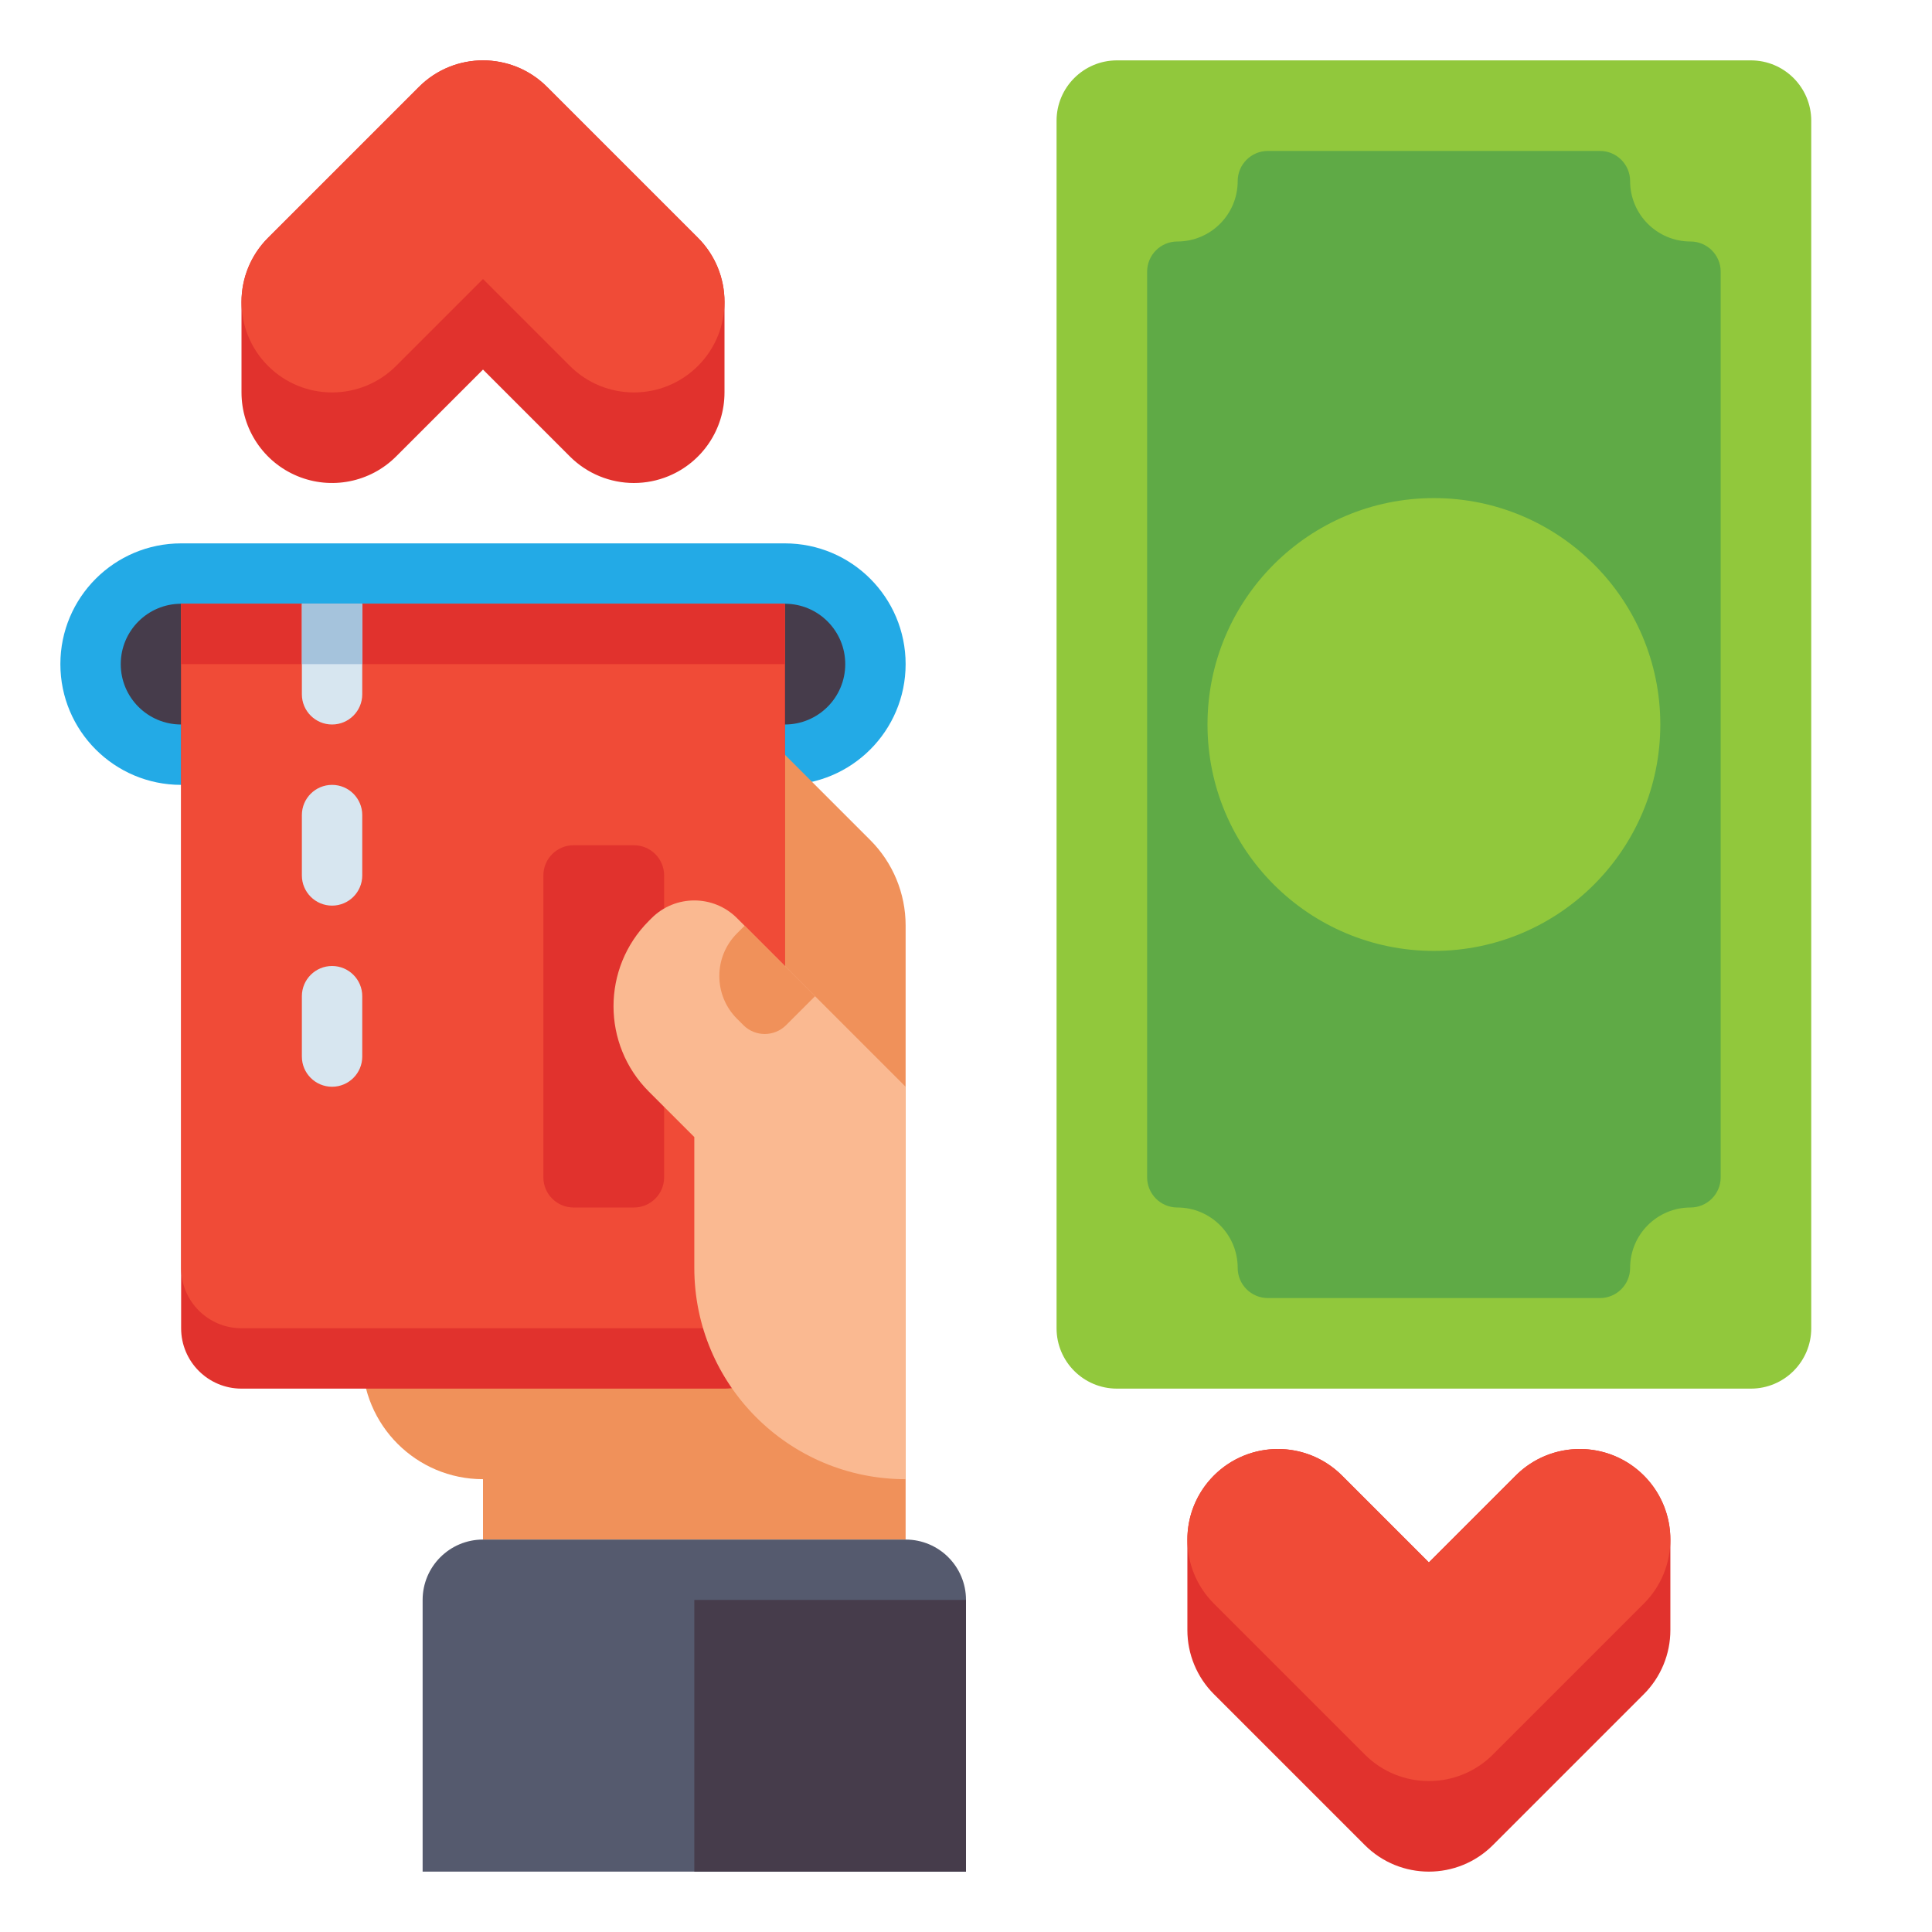
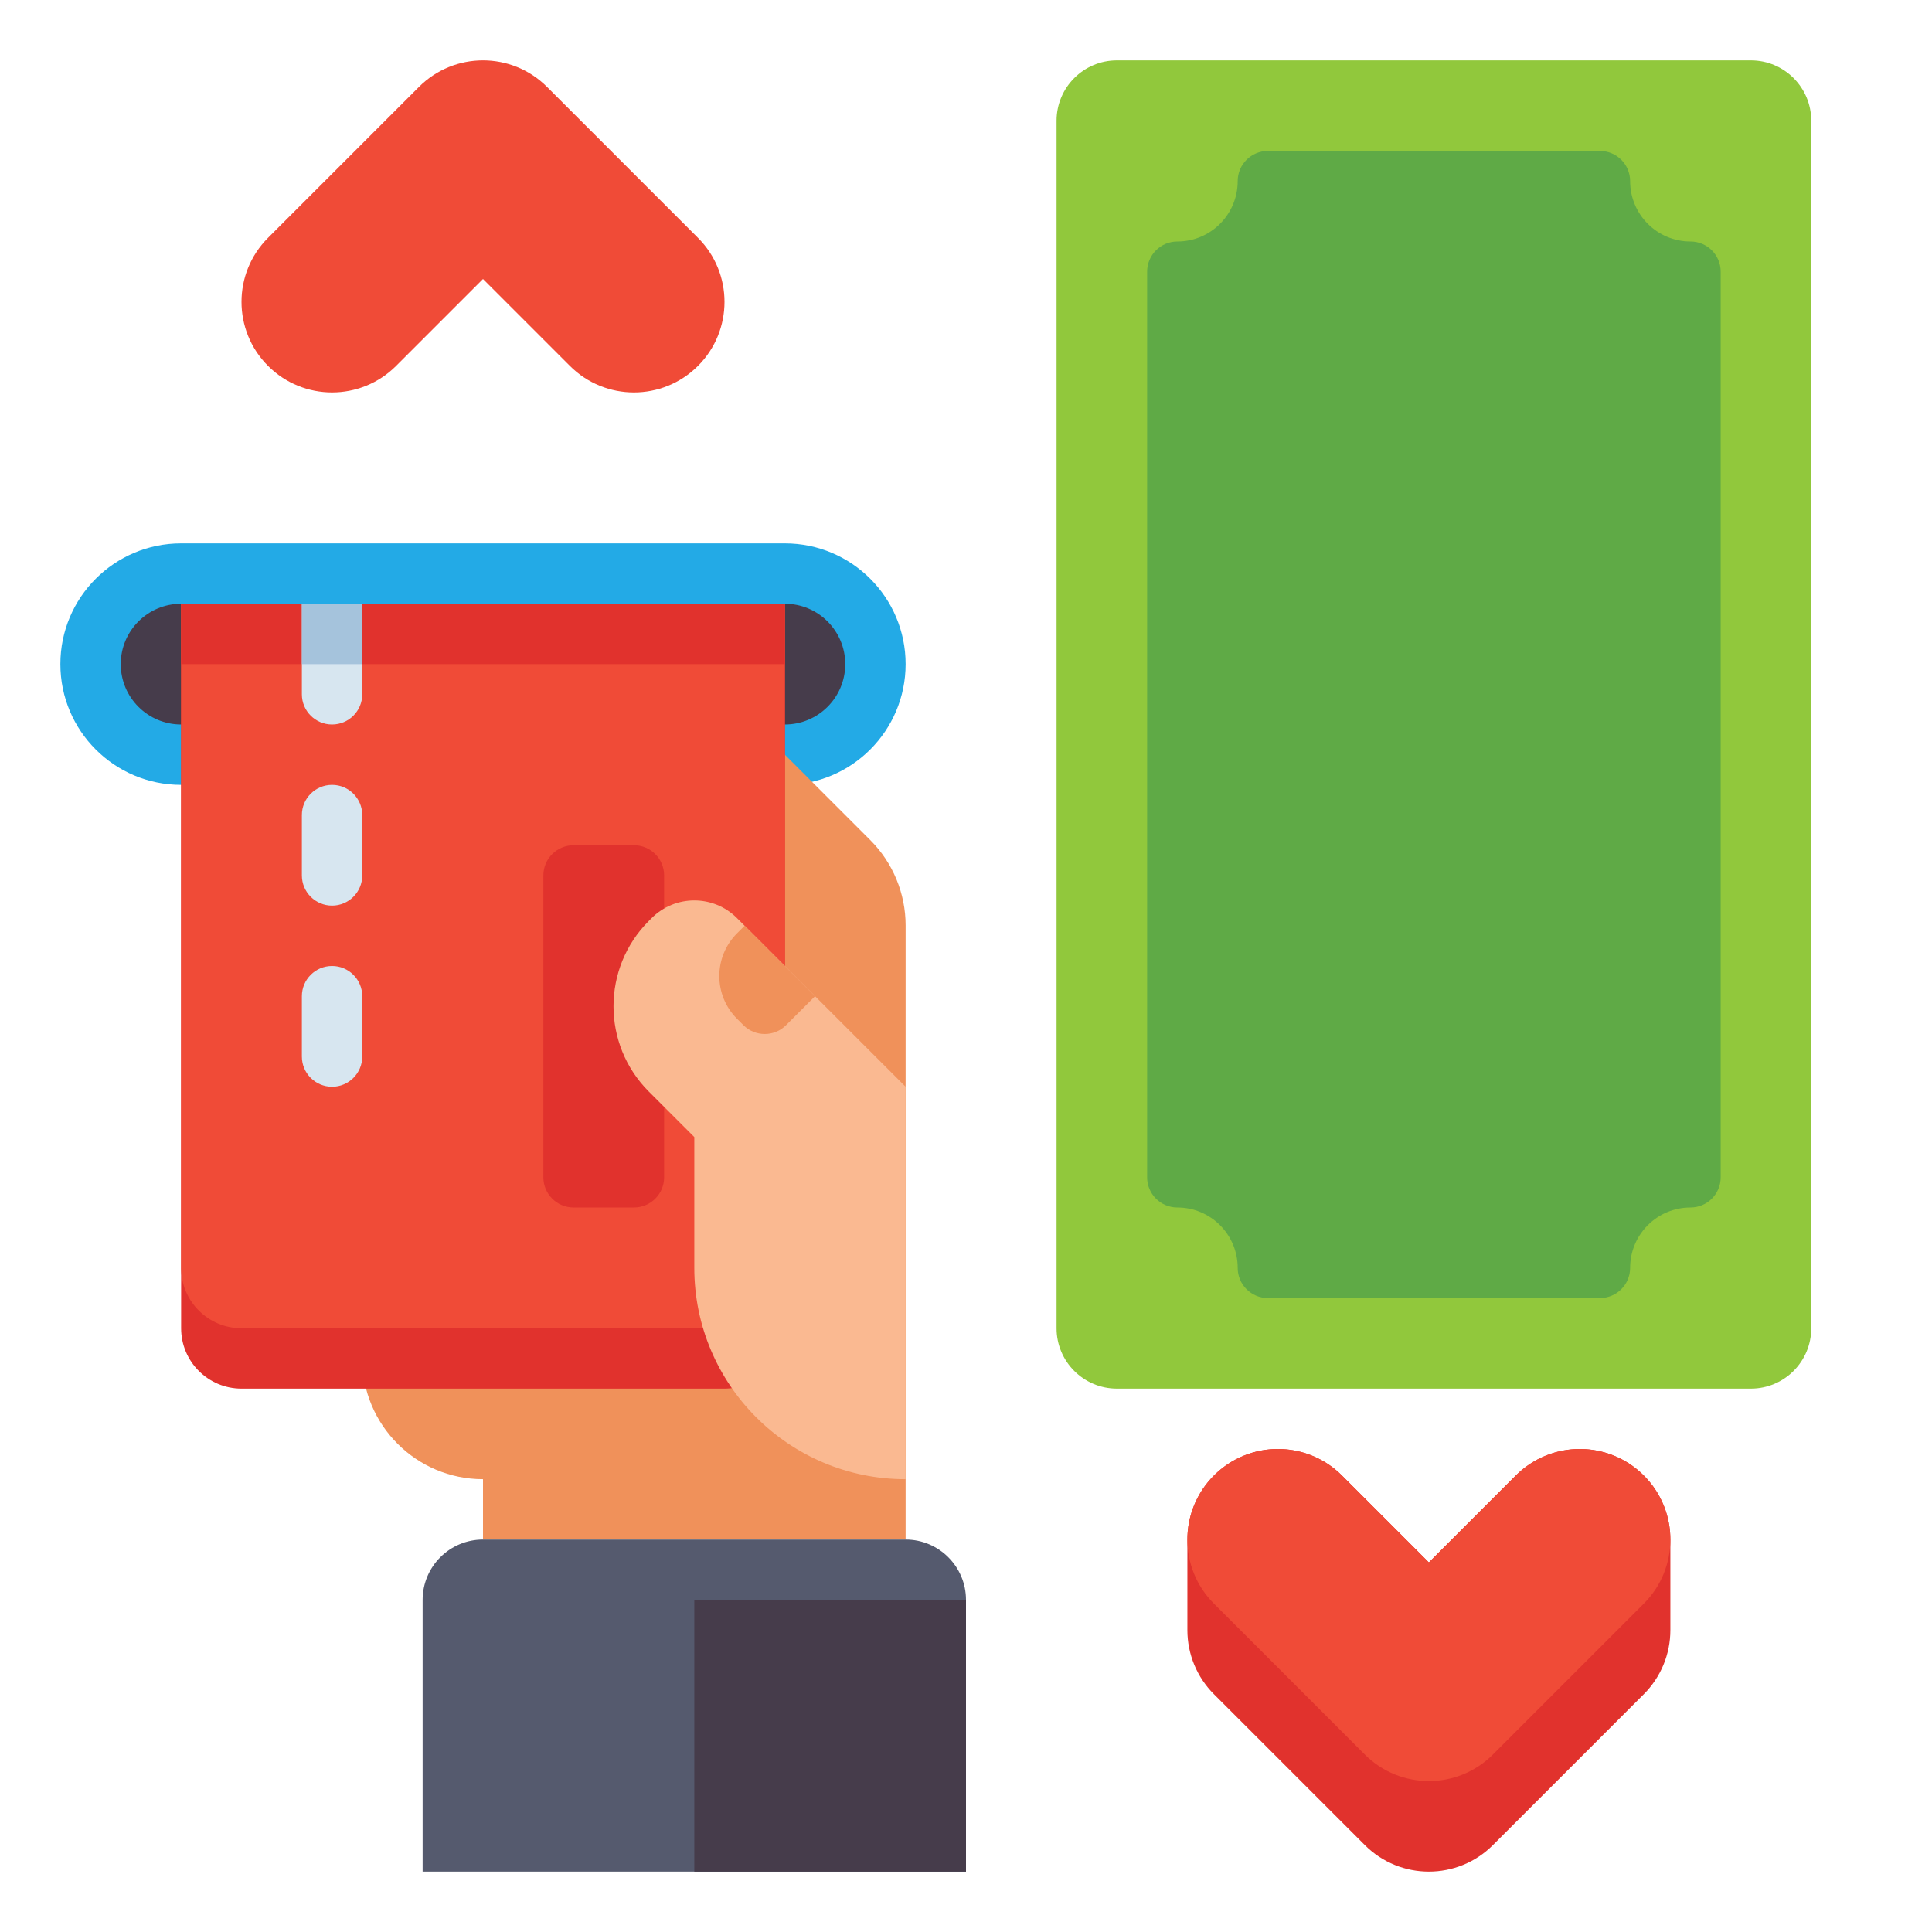
<svg xmlns="http://www.w3.org/2000/svg" id="Layer_1" height="512" viewBox="0 0 512 512" width="512">
  <g>
    <g>
      <path d="m208 208h-160c-17.673 0-32-14.327-32-32 0-17.673 14.327-32 32-32h160c17.673 0 32 14.327 32 32 0 17.673-14.327 32-32 32z" fill="#23aae6" />
    </g>
    <g>
      <path d="m208 160h-160c-8.837 0-16 7.163-16 16 0 8.837 7.163 16 16 16h160c8.837 0 16-7.163 16-16 0-8.837-7.163-16-16-16z" fill="#463c4b" />
    </g>
    <g>
      <path d="m230.627 222.627-38.627-38.627h-96v176c0 17.673 14.327 32 32 32v16h112v-162.745c0-8.487-3.371-16.627-9.373-22.628z" fill="#f0915a" />
    </g>
    <g>
      <path d="m240 408h-112c-8.837 0-16 7.163-16 16v72h144v-72c0-8.837-7.163-16-16-16z" fill="#555a6e" />
    </g>
    <g>
      <path d="m184 424h72v72h-72z" fill="#463c4b" />
    </g>
    <g>
      <g>
        <path d="m64 368h128c8.837 0 16-7.163 16-16v-192h-160v192c0 8.837 7.163 16 16 16z" fill="#e1322d" />
      </g>
      <g>
        <path d="m64 352h128c8.837 0 16-7.163 16-16v-176h-160v176c0 8.837 7.163 16 16 16z" fill="#f04b37" />
      </g>
      <g>
        <path d="m48 160h160v16h-160z" fill="#e1322d" />
      </g>
    </g>
    <g>
      <path d="m152 320h16c4.418 0 8-3.582 8-8v-80c0-4.418-3.582-8-8-8h-16c-4.418 0-8 3.582-8 8v80c0 4.418 3.582 8 8 8z" fill="#e1322d" />
    </g>
    <g>
      <path d="m88 192c4.418 0 8-3.582 8-8v-24h-16v24c0 4.418 3.582 8 8 8z" fill="#d7e6f0" />
    </g>
    <g>
      <path d="m80 160h16v16h-16z" fill="#a5c3dc" />
    </g>
    <g>
      <path d="m88 240c4.418 0 8-3.582 8-8v-16c0-4.418-3.582-8-8-8-4.418 0-8 3.582-8 8v16c0 4.418 3.582 8 8 8z" fill="#d7e6f0" />
    </g>
    <g>
      <path d="m88 288c4.418 0 8-3.582 8-8v-16c0-4.418-3.582-8-8-8-4.418 0-8 3.582-8 8v16c0 4.418 3.582 8 8 8z" fill="#d7e6f0" />
    </g>
    <g>
      <path d="m195.314 243.313c-6.248-6.248-16.379-6.248-22.627 0l-.726.726c-12.497 12.497-12.497 32.758 0 45.255l12.039 12.039v34.667c0 30.928 25.072 56 56 56v-104z" fill="#fab991" />
    </g>
    <g>
      <path d="m197.333 245.333-2.02 2.02c-6.248 6.248-6.248 16.379 0 22.627l1.696 1.696c3.124 3.124 8.19 3.124 11.314 0l7.677-7.676z" fill="#f0915a" />
    </g>
    <g>
      <g>
-         <path d="m168.005 128.001c-6.247 0-12.384-2.438-16.976-7.03l-23.029-23.03-23.029 23.029c-6.864 6.864-17.185 8.918-26.155 5.202-8.968-3.714-14.816-12.465-14.816-22.172v-24c0-6.365 2.529-12.47 7.029-16.971l40-40c9.373-9.373 24.568-9.373 33.941 0l40 40c4.501 4.501 7.03 10.606 7.03 16.971v24c0 9.707-5.848 18.458-14.815 22.173-2.97 1.23-6.088 1.828-9.18 1.828z" fill="#e1322d" />
-       </g>
+         </g>
      <g>
        <path d="m168 104c-6.142 0-12.284-2.343-16.971-7.029l-23.029-23.03-23.029 23.029c-9.373 9.373-24.568 9.373-33.941 0s-9.373-24.568 0-33.941l40-40c9.373-9.373 24.568-9.373 33.941 0l40 40c9.373 9.373 9.373 24.568 0 33.941-4.687 4.687-10.829 7.03-16.971 7.03z" fill="#f04b37" />
      </g>
    </g>
    <g>
      <path d="m296 368h168c8.837 0 16-7.163 16-16v-320c0-8.837-7.163-16-16-16h-168c-8.837 0-16 7.163-16 16v320c0 8.837 7.163 16 16 16z" fill="#91c83c" />
    </g>
    <g>
      <path d="m336 40h88c4.418 0 8 3.582 8 8 0 8.837 7.163 16 16 16 4.418 0 8 3.582 8 8v240c0 4.418-3.582 8-8 8-8.837 0-16 7.163-16 16 0 4.418-3.582 8-8 8h-88c-4.418 0-8-3.582-8-8 0-8.837-7.163-16-16-16-4.418 0-8-3.582-8-8v-240c0-4.418 3.582-8 8-8 8.837 0 16-7.163 16-16 0-4.418 3.582-8 8-8z" fill="#5faa46" />
    </g>
    <g>
-       <circle cx="380" cy="192" fill="#91c83c" r="60" />
-     </g>
+       </g>
    <g>
      <g>
        <path d="m378.667 496c-6.142 0-12.284-2.343-16.971-7.029l-40-40c-4.5-4.501-7.029-10.605-7.029-16.971v-24c0-9.707 5.848-18.458 14.815-22.173 8.969-3.718 19.291-1.662 26.155 5.202l23.029 23.029 23.029-23.029c6.864-6.863 17.187-8.917 26.155-5.202s14.815 12.466 14.815 22.173v24c0 6.365-2.529 12.47-7.029 16.971l-40 40c-4.685 4.686-10.827 7.029-16.969 7.029z" fill="#e1322d" />
      </g>
      <g>
        <path d="m378.667 472c-6.142 0-12.284-2.343-16.971-7.029l-40-40c-9.373-9.373-9.373-24.568 0-33.941s24.568-9.373 33.941 0l23.029 23.029 23.029-23.029c9.373-9.373 24.568-9.373 33.941 0s9.373 24.568 0 33.941l-40 40c-4.685 4.686-10.827 7.029-16.969 7.029z" fill="#f04b37" />
      </g>
    </g>
  </g>
</svg>